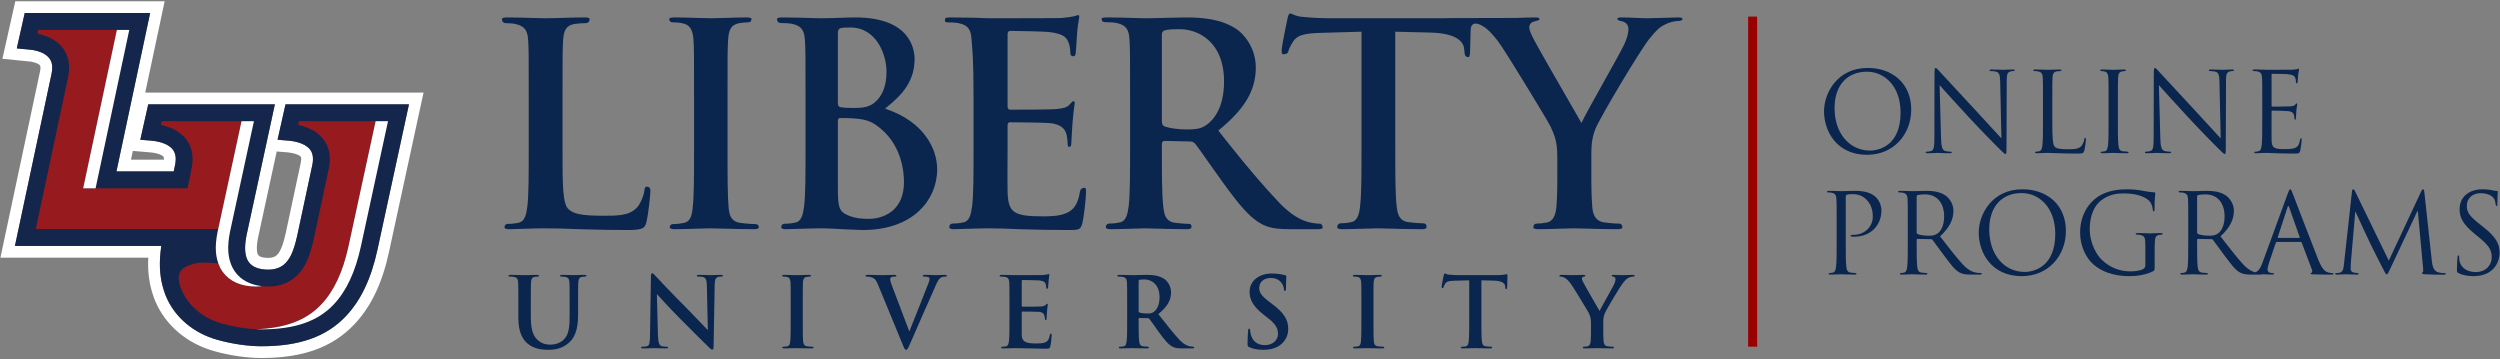
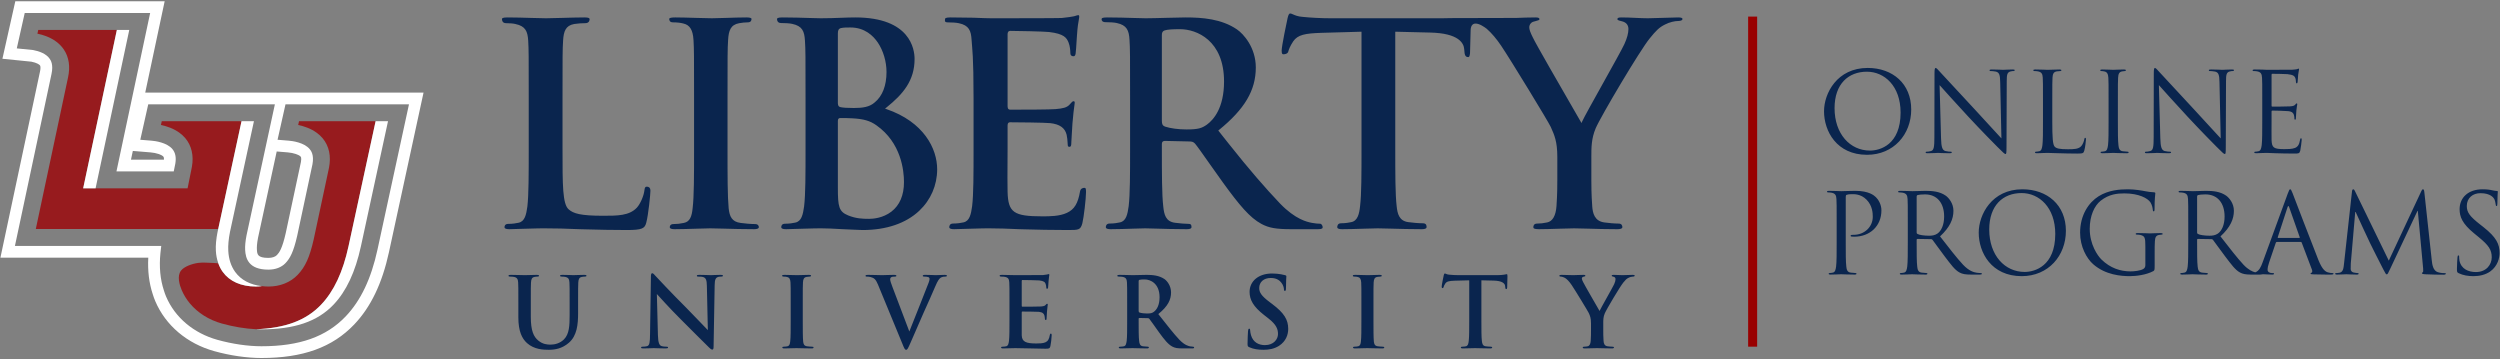
<svg xmlns="http://www.w3.org/2000/svg" width="1768" height="254" viewBox="0 0 1768 254">
  <rect x="0" y="0" width="1768" height="254" fill="#808080" stroke="none" />
  <g fill="none" fill-rule="evenodd">
    <rect width="6.377" height="233.435" x="1236.279" y="11.729" fill="#900" fill-rule="nonzero" />
    <path fill="#0A254E" fill-rule="nonzero" d="M1594.916,192.605 C1597.563,191.628 1598.893,188.95 1600.107,185.58 L1617.894,136.925 C1618.834,134.338 1619.148,133.871 1619.614,133.871 C1620.088,133.871 1620.401,134.261 1621.341,136.691 C1622.514,139.665 1634.817,172.023 1639.594,183.932 C1642.415,190.907 1644.685,192.16 1646.332,192.627 C1647.505,193.021 1648.682,193.101 1649.466,193.101 C1649.936,193.101 1650.249,193.178 1650.249,193.567 C1650.249,194.041 1649.546,194.194 1648.682,194.194 C1647.505,194.194 1641.787,194.194 1636.383,194.041 C1634.893,193.961 1634.029,193.961 1634.029,193.491 C1634.029,193.178 1634.266,193.021 1634.579,192.941 C1635.049,192.788 1635.519,192.081 1635.049,190.827 L1627.761,171.554 C1627.608,171.241 1627.448,171.084 1627.058,171.084 L1610.212,171.084 C1609.822,171.084 1609.585,171.317 1609.432,171.711 L1604.731,185.58 C1604.024,187.537 1603.631,189.417 1603.631,190.827 C1603.631,192.394 1605.278,193.101 1606.612,193.101 L1607.392,193.101 C1607.942,193.101 1608.179,193.254 1608.179,193.567 C1608.179,194.041 1607.705,194.194 1607.002,194.194 C1605.122,194.194 1601.751,193.961 1600.891,193.961 C1600.678,193.961 1600.252,193.975 1599.676,193.997 C1599.403,194.14 1598.897,194.194 1598.06,194.194 L1592.496,194.194 C1592.423,194.194 1592.35,194.194 1592.278,194.194 C1592.197,194.194 1592.116,194.194 1592.036,194.194 C1591.945,194.194 1591.859,194.193 1591.777,194.19 C1587.888,194.148 1586.037,193.742 1584.115,192.707 C1580.748,190.907 1578.004,187.066 1573.54,181.192 C1570.246,176.881 1566.565,171.63 1564.998,169.597 C1564.685,169.284 1564.451,169.123 1563.978,169.123 L1554.343,168.97 C1553.949,168.97 1553.796,169.203 1553.796,169.597 L1553.796,171.477 C1553.796,178.998 1553.796,185.186 1554.186,188.476 C1554.423,190.746 1554.889,192.473 1557.243,192.787 C1558.336,192.94 1560.063,193.1 1560.767,193.1 C1561.237,193.1 1561.394,193.333 1561.394,193.566 C1561.394,193.96 1561.004,194.193 1560.14,194.193 C1555.829,194.193 1550.895,193.96 1550.502,193.96 C1550.425,193.96 1545.488,194.193 1543.141,194.193 C1542.277,194.193 1541.887,194.04 1541.887,193.566 C1541.887,193.333 1542.04,193.1 1542.514,193.1 C1543.217,193.1 1544.157,192.94 1544.861,192.787 C1546.428,192.474 1546.822,190.746 1547.135,188.476 C1547.529,185.185 1547.529,178.998 1547.529,171.477 L1547.529,157.689 L1547.528,157.689 C1547.528,145.467 1547.528,143.273 1547.368,140.766 C1547.215,138.099 1546.588,136.845 1544.001,136.298 C1543.374,136.141 1542.041,136.065 1541.337,136.065 C1541.024,136.065 1540.71,135.905 1540.71,135.591 C1540.71,135.125 1541.1,134.964 1541.964,134.964 C1545.488,134.964 1550.425,135.201 1550.815,135.201 C1551.679,135.201 1557.633,134.964 1560.064,134.964 C1564.998,134.964 1570.245,135.438 1574.4,138.411 C1576.36,139.825 1579.808,143.662 1579.808,149.066 C1579.808,154.867 1577.377,160.661 1570.326,167.166 C1576.75,175.391 1582.078,182.365 1586.622,187.223 C1590.049,190.839 1592.912,192.093 1594.916,192.605 Z M1320.827,48.048 C1338.453,48.048 1351.615,59.17 1351.615,77.426 C1351.615,94.976 1339.236,109.471 1320.353,109.471 C1298.89,109.471 1289.955,92.781 1289.955,78.679 C1289.954,65.987 1299.203,48.048 1320.827,48.048 Z M1322.47,106.491 C1329.521,106.491 1344.094,102.417 1344.094,79.62 C1344.094,60.817 1332.655,50.708 1320.277,50.708 C1307.191,50.708 1297.4,59.33 1297.4,76.486 C1297.399,94.742 1308.368,106.491 1322.47,106.491 Z M1372.703,97.716 C1372.86,104.144 1373.643,106.177 1375.757,106.804 C1377.247,107.198 1378.971,107.278 1379.678,107.278 C1380.068,107.278 1380.305,107.431 1380.305,107.744 C1380.305,108.218 1379.831,108.371 1378.891,108.371 C1374.427,108.371 1371.293,108.138 1370.59,108.138 C1369.883,108.138 1366.593,108.371 1363.069,108.371 C1362.282,108.371 1361.815,108.294 1361.815,107.744 C1361.815,107.431 1362.048,107.278 1362.442,107.278 C1363.069,107.278 1364.475,107.198 1365.652,106.804 C1367.609,106.257 1368.002,103.984 1368.002,96.856 L1368.082,51.962 C1368.082,48.908 1368.315,48.048 1368.942,48.048 C1369.569,48.048 1370.902,49.768 1371.682,50.555 C1372.859,51.885 1384.531,64.497 1396.6,77.426 C1404.354,85.731 1412.896,95.289 1415.403,97.876 L1414.539,58.076 C1414.462,52.982 1413.912,51.258 1411.482,50.631 C1410.075,50.318 1408.272,50.241 1407.645,50.241 C1407.095,50.241 1407.018,50.004 1407.018,49.691 C1407.018,49.221 1407.645,49.141 1408.585,49.141 C1412.109,49.141 1415.869,49.378 1416.733,49.378 C1417.597,49.378 1420.18,49.141 1423.391,49.141 C1424.255,49.141 1424.805,49.221 1424.805,49.691 C1424.805,50.004 1424.492,50.241 1423.941,50.241 C1423.551,50.241 1423.001,50.241 1422.061,50.474 C1419.477,51.021 1419.164,52.748 1419.164,57.449 L1419.004,103.356 C1419.004,108.53 1418.851,108.92 1418.301,108.92 C1417.674,108.92 1416.734,108.056 1412.584,103.906 C1411.72,103.123 1400.438,91.607 1392.134,82.672 C1383.046,72.881 1374.191,63.009 1371.684,60.188 L1372.703,97.716 Z M1451.377,85.807 C1451.377,97.326 1451.69,102.34 1453.097,103.75 C1454.351,105.004 1456.391,105.55 1462.498,105.55 C1466.652,105.55 1470.099,105.473 1471.98,103.203 C1473,101.949 1473.78,99.989 1474.017,98.502 C1474.094,97.875 1474.254,97.482 1474.72,97.482 C1475.114,97.482 1475.194,97.795 1475.194,98.655 C1475.194,99.519 1474.644,104.219 1474.017,106.49 C1473.467,108.294 1473.234,108.607 1469.079,108.607 C1463.438,108.607 1459.364,108.45 1456.077,108.37 C1452.783,108.217 1450.356,108.137 1448.082,108.137 C1447.769,108.137 1446.438,108.217 1444.872,108.217 C1443.305,108.294 1441.581,108.37 1440.408,108.37 C1439.544,108.37 1439.154,108.217 1439.154,107.743 C1439.154,107.51 1439.307,107.277 1439.781,107.277 C1440.484,107.277 1441.424,107.117 1442.128,106.964 C1443.695,106.651 1444.088,104.923 1444.402,102.653 C1444.796,99.362 1444.796,93.175 1444.796,85.654 L1444.796,71.865 C1444.796,59.643 1444.796,57.449 1444.636,54.942 C1444.483,52.275 1443.856,51.021 1441.269,50.474 C1440.642,50.317 1439.309,50.241 1438.605,50.241 C1438.292,50.241 1437.978,50.081 1437.978,49.767 C1437.978,49.301 1438.368,49.14 1439.232,49.14 C1442.756,49.14 1447.693,49.377 1448.083,49.377 C1448.477,49.377 1454.198,49.14 1456.544,49.14 C1457.408,49.14 1457.798,49.3 1457.798,49.767 C1457.798,50.08 1457.485,50.241 1457.171,50.241 C1456.624,50.241 1455.528,50.318 1454.587,50.474 C1452.317,50.868 1451.69,52.198 1451.53,54.942 C1451.377,57.449 1451.377,59.643 1451.377,71.865 L1451.377,85.807 Z M1497.765,85.654 C1497.765,93.175 1497.765,99.363 1498.159,102.653 C1498.392,104.923 1498.862,106.65 1501.213,106.964 C1502.31,107.117 1504.033,107.277 1504.74,107.277 C1505.206,107.277 1505.367,107.51 1505.367,107.743 C1505.367,108.137 1504.973,108.37 1504.113,108.37 C1499.802,108.37 1494.864,108.137 1494.475,108.137 C1494.086,108.137 1489.147,108.37 1486.797,108.37 C1485.937,108.37 1485.543,108.217 1485.543,107.743 C1485.543,107.51 1485.7,107.277 1486.17,107.277 C1486.877,107.277 1487.817,107.117 1488.52,106.964 C1490.087,106.651 1490.477,104.923 1490.79,102.653 C1491.184,99.362 1491.184,93.175 1491.184,85.654 L1491.184,71.865 C1491.184,59.643 1491.184,57.449 1491.027,54.942 C1490.87,52.275 1490.087,50.945 1488.363,50.555 C1487.503,50.318 1486.483,50.242 1485.936,50.242 C1485.623,50.242 1485.309,50.082 1485.309,49.768 C1485.309,49.302 1485.699,49.141 1486.563,49.141 C1489.147,49.141 1494.084,49.378 1494.474,49.378 C1494.864,49.378 1499.802,49.141 1502.152,49.141 C1503.012,49.141 1503.406,49.301 1503.406,49.768 C1503.406,50.081 1503.093,50.242 1502.779,50.242 C1502.232,50.242 1501.759,50.319 1500.819,50.475 C1498.705,50.869 1498.079,52.199 1497.922,54.943 C1497.765,57.45 1497.765,59.644 1497.765,71.866 L1497.765,85.654 Z M1527.777,97.716 C1527.934,104.144 1528.717,106.177 1530.831,106.804 C1532.321,107.198 1534.045,107.278 1534.752,107.278 C1535.142,107.278 1535.379,107.431 1535.379,107.744 C1535.379,108.218 1534.905,108.371 1533.965,108.371 C1529.501,108.371 1526.367,108.138 1525.664,108.138 C1524.957,108.138 1521.667,108.371 1518.143,108.371 C1517.356,108.371 1516.889,108.294 1516.889,107.744 C1516.889,107.431 1517.122,107.278 1517.516,107.278 C1518.143,107.278 1519.549,107.198 1520.726,106.804 C1522.683,106.257 1523.076,103.984 1523.076,96.856 L1523.156,51.962 C1523.156,48.908 1523.389,48.048 1524.016,48.048 C1524.643,48.048 1525.977,49.768 1526.756,50.555 C1527.933,51.885 1539.605,64.497 1551.674,77.426 C1559.429,85.731 1567.97,95.289 1570.477,97.876 L1569.613,58.076 C1569.536,52.982 1568.986,51.258 1566.556,50.631 C1565.149,50.318 1563.346,50.241 1562.719,50.241 C1562.169,50.241 1562.092,50.004 1562.092,49.691 C1562.092,49.221 1562.719,49.141 1563.659,49.141 C1567.183,49.141 1570.943,49.378 1571.807,49.378 C1572.671,49.378 1575.254,49.141 1578.465,49.141 C1579.329,49.141 1579.879,49.221 1579.879,49.691 C1579.879,50.004 1579.566,50.241 1579.015,50.241 C1578.625,50.241 1578.075,50.241 1577.135,50.474 C1574.552,51.021 1574.238,52.748 1574.238,57.449 L1574.078,103.356 C1574.078,108.53 1573.925,108.92 1573.375,108.92 C1572.748,108.92 1571.808,108.056 1567.658,103.906 C1566.794,103.123 1555.512,91.607 1547.208,82.672 C1538.12,72.881 1529.265,63.009 1526.758,60.188 L1527.777,97.716 Z M1599.87,71.865 C1599.87,59.643 1599.87,57.449 1599.71,54.942 C1599.557,52.275 1598.93,51.021 1596.343,50.474 C1595.716,50.317 1594.383,50.241 1593.679,50.241 C1593.366,50.241 1593.052,50.081 1593.052,49.767 C1593.052,49.301 1593.442,49.14 1594.306,49.14 C1596.11,49.14 1598.223,49.14 1599.947,49.22 L1603.157,49.377 C1603.707,49.377 1619.3,49.377 1621.1,49.3 C1622.587,49.22 1623.84,49.063 1624.467,48.906 C1624.861,48.826 1625.174,48.512 1625.567,48.512 C1625.8,48.512 1625.88,48.825 1625.88,49.219 C1625.88,49.766 1625.486,50.706 1625.253,52.899 C1625.173,53.686 1625.016,57.133 1624.859,58.073 C1624.779,58.463 1624.626,58.933 1624.312,58.933 C1623.838,58.933 1623.685,58.539 1623.685,57.913 C1623.685,57.366 1623.605,56.033 1623.211,55.093 C1622.664,53.839 1621.881,52.899 1617.65,52.433 C1616.316,52.273 1607.778,52.196 1606.915,52.196 C1606.602,52.196 1606.449,52.433 1606.449,52.979 L1606.449,74.603 C1606.449,75.15 1606.526,75.386 1606.915,75.386 C1607.935,75.386 1617.57,75.386 1619.374,75.229 C1621.254,75.072 1622.351,74.916 1623.058,74.132 C1623.605,73.505 1623.918,73.115 1624.231,73.115 C1624.464,73.115 1624.625,73.268 1624.625,73.742 C1624.625,74.208 1624.231,75.542 1623.998,78.129 C1623.838,79.696 1623.685,82.593 1623.685,83.143 C1623.685,83.77 1623.685,84.63 1623.135,84.63 C1622.745,84.63 1622.585,84.317 1622.585,83.923 C1622.585,83.143 1622.585,82.356 1622.272,81.339 C1621.959,80.242 1621.255,78.908 1618.198,78.595 C1616.084,78.362 1608.33,78.205 1606.996,78.205 C1606.602,78.205 1606.449,78.442 1606.449,78.755 L1606.449,85.649 C1606.449,88.309 1606.369,97.397 1606.449,99.044 C1606.682,104.452 1607.856,105.468 1615.537,105.468 C1617.57,105.468 1621.018,105.468 1623.058,104.604 C1625.091,103.744 1626.032,102.177 1626.582,98.963 C1626.739,98.103 1626.895,97.79 1627.285,97.79 C1627.759,97.79 1627.759,98.417 1627.759,98.963 C1627.759,99.59 1627.132,104.917 1626.739,106.564 C1626.192,108.601 1625.566,108.601 1622.508,108.601 C1616.63,108.601 1612.323,108.444 1609.269,108.364 C1606.212,108.211 1604.331,108.131 1603.154,108.131 C1603.001,108.131 1601.667,108.131 1600.02,108.211 C1598.453,108.211 1596.653,108.364 1595.48,108.364 C1594.616,108.364 1594.226,108.211 1594.226,107.737 C1594.226,107.504 1594.379,107.271 1594.853,107.271 C1595.556,107.271 1596.497,107.111 1597.2,106.958 C1598.767,106.645 1599.16,104.917 1599.474,102.647 C1599.867,99.356 1599.867,93.169 1599.867,85.648 L1599.867,71.865 L1599.87,71.865 Z M1298.89,157.689 C1298.89,145.467 1298.89,143.273 1298.73,140.766 C1298.577,138.099 1297.95,136.845 1295.363,136.298 C1294.736,136.141 1293.402,136.065 1292.699,136.065 C1292.386,136.065 1292.072,135.905 1292.072,135.591 C1292.072,135.125 1292.462,134.964 1293.326,134.964 C1296.85,134.964 1301.551,135.201 1302.177,135.201 C1303.904,135.201 1308.445,134.964 1312.052,134.964 C1321.843,134.964 1325.367,138.258 1326.621,139.432 C1328.348,141.079 1330.542,144.603 1330.542,148.753 C1330.542,159.882 1322.394,167.403 1311.265,167.403 C1310.875,167.403 1310.011,167.403 1309.621,167.323 C1309.231,167.323 1308.757,167.166 1308.757,166.776 C1308.757,166.149 1309.231,166.069 1310.874,166.069 C1318.472,166.069 1324.426,160.508 1324.426,153.3 C1324.426,150.713 1324.193,145.465 1320.039,141.231 C1315.888,137.004 1311.111,137.317 1309.307,137.317 C1307.977,137.317 1306.643,137.47 1305.936,137.783 C1305.47,137.943 1305.309,138.49 1305.309,139.273 L1305.309,171.475 C1305.309,178.996 1305.309,185.184 1305.703,188.474 C1305.936,190.744 1306.41,192.471 1308.757,192.785 C1309.857,192.938 1311.577,193.098 1312.284,193.098 C1312.754,193.098 1312.911,193.331 1312.911,193.564 C1312.911,193.958 1312.517,194.191 1311.657,194.191 C1307.35,194.191 1302.412,193.958 1302.022,193.958 C1301.785,193.958 1296.847,194.191 1294.501,194.191 C1293.637,194.191 1293.247,194.038 1293.247,193.564 C1293.247,193.331 1293.4,193.098 1293.874,193.098 C1294.577,193.098 1295.517,192.938 1296.221,192.785 C1297.788,192.472 1298.181,190.744 1298.495,188.474 C1298.889,185.183 1298.889,178.996 1298.889,171.475 L1298.889,157.689 L1298.89,157.689 Z M1349.195,157.689 C1349.195,145.467 1349.195,143.273 1349.038,140.766 C1348.881,138.099 1348.255,136.845 1345.671,136.298 C1345.044,136.141 1343.711,136.065 1343.004,136.065 C1342.691,136.065 1342.377,135.905 1342.377,135.591 C1342.377,135.125 1342.771,134.964 1343.631,134.964 C1347.158,134.964 1352.092,135.201 1352.486,135.201 C1353.346,135.201 1359.3,134.964 1361.731,134.964 C1366.669,134.964 1371.916,135.438 1376.07,138.411 C1378.027,139.825 1381.474,143.662 1381.474,149.066 C1381.474,154.867 1379.043,160.661 1371.996,167.166 C1378.417,175.391 1383.744,182.365 1388.292,187.223 C1392.519,191.687 1395.89,192.551 1397.847,192.864 C1399.337,193.101 1400.434,193.101 1400.904,193.101 C1401.294,193.101 1401.607,193.334 1401.607,193.567 C1401.607,194.041 1401.141,194.194 1399.727,194.194 L1394.166,194.194 C1389.779,194.194 1387.818,193.804 1385.785,192.707 C1382.414,190.907 1379.67,187.066 1375.206,181.192 C1371.915,176.881 1368.235,171.63 1366.668,169.597 C1366.355,169.284 1366.118,169.123 1365.648,169.123 L1356.013,168.97 C1355.619,168.97 1355.463,169.203 1355.463,169.597 L1355.463,171.477 C1355.463,178.998 1355.463,185.186 1355.853,188.476 C1356.09,190.746 1356.56,192.473 1358.91,192.787 C1360.007,192.94 1361.731,193.1 1362.434,193.1 C1362.908,193.1 1363.061,193.333 1363.061,193.566 C1363.061,193.96 1362.671,194.193 1361.807,194.193 C1357.5,194.193 1352.566,193.96 1352.172,193.96 C1352.092,193.96 1347.158,194.193 1344.807,194.193 C1343.943,194.193 1343.553,194.04 1343.553,193.566 C1343.553,193.333 1343.71,193.1 1344.18,193.1 C1344.883,193.1 1345.824,192.94 1346.53,192.787 C1348.097,192.474 1348.49,190.746 1348.804,188.476 C1349.194,185.185 1349.194,178.998 1349.194,171.477 L1349.194,157.689 L1349.195,157.689 Z M1355.463,164.503 C1355.463,164.897 1355.62,165.21 1356.013,165.443 C1357.186,166.15 1360.79,166.697 1364.238,166.697 C1366.118,166.697 1368.312,166.464 1370.116,165.21 C1372.856,163.33 1374.893,159.095 1374.893,153.141 C1374.893,143.35 1369.722,137.472 1361.341,137.472 C1358.987,137.472 1356.873,137.709 1356.09,137.946 C1355.7,138.099 1355.463,138.412 1355.463,138.886 L1355.463,164.503 Z M1430.216,133.872 C1447.842,133.872 1461.004,144.994 1461.004,163.25 C1461.004,180.8 1448.629,195.295 1429.746,195.295 C1408.279,195.295 1399.348,178.605 1399.348,164.503 C1399.348,151.811 1408.593,133.872 1430.216,133.872 Z M1431.86,192.314 C1438.915,192.314 1453.484,188.24 1453.484,165.443 C1453.484,146.64 1442.049,136.531 1429.667,136.531 C1416.585,136.531 1406.79,145.153 1406.79,162.309 C1406.789,180.566 1417.757,192.314 1431.86,192.314 Z M1517.195,174.218 C1517.195,167.87 1516.801,167.01 1513.668,166.15 C1513.041,165.99 1511.708,165.913 1511.004,165.913 C1510.691,165.913 1510.377,165.756 1510.377,165.443 C1510.377,164.973 1510.767,164.816 1511.631,164.816 C1515.155,164.816 1520.092,165.049 1520.482,165.049 C1520.876,165.049 1525.81,164.816 1528.164,164.816 C1529.024,164.816 1529.418,164.973 1529.418,165.443 C1529.418,165.756 1529.105,165.913 1528.791,165.913 C1528.241,165.913 1527.771,165.99 1526.831,166.15 C1524.717,166.54 1524.091,167.87 1523.93,170.614 C1523.777,173.121 1523.777,175.471 1523.777,178.762 L1523.777,187.537 C1523.777,191.061 1523.697,191.221 1522.757,191.768 C1517.743,194.432 1510.692,195.295 1506.148,195.295 C1500.194,195.295 1489.069,194.508 1480.37,186.91 C1475.593,182.759 1471.049,174.375 1471.049,164.583 C1471.049,152.048 1477.16,143.193 1484.131,138.805 C1491.186,134.418 1498.94,133.871 1504.975,133.871 C1509.909,133.871 1515.47,134.888 1516.96,135.201 C1518.603,135.591 1521.347,135.904 1523.304,135.984 C1524.091,136.064 1524.244,136.378 1524.244,136.691 C1524.244,137.784 1523.697,139.978 1523.697,147.813 C1523.697,149.067 1523.54,149.46 1522.99,149.46 C1522.6,149.46 1522.524,148.99 1522.443,148.287 C1522.363,147.187 1521.973,144.993 1520.796,143.113 C1518.839,140.139 1512.495,136.769 1502.386,136.769 C1497.452,136.769 1491.574,137.239 1485.62,141.94 C1481.076,145.544 1477.862,152.675 1477.862,161.84 C1477.862,172.885 1483.426,180.88 1486.17,183.54 C1492.358,189.574 1499.485,191.925 1506.693,191.925 C1509.513,191.925 1513.588,191.455 1515.628,190.282 C1516.645,189.732 1517.195,188.868 1517.195,187.538 L1517.195,174.218 Z M1553.796,164.503 C1553.796,164.897 1553.949,165.21 1554.343,165.443 C1555.516,166.15 1559.124,166.697 1562.571,166.697 C1564.451,166.697 1566.645,166.464 1568.445,165.21 C1571.185,163.33 1573.226,159.095 1573.226,153.141 C1573.226,143.35 1568.052,137.472 1559.67,137.472 C1557.32,137.472 1555.202,137.709 1554.423,137.946 C1554.029,138.099 1553.796,138.412 1553.796,138.886 L1553.796,164.503 Z M1626.042,168.264 C1626.432,168.264 1626.432,168.031 1626.355,167.717 L1618.91,146.56 C1618.52,145.387 1618.127,145.387 1617.733,146.56 L1610.838,167.717 C1610.685,168.107 1610.838,168.264 1611.075,168.264 L1626.042,168.264 Z M1719.751,184.166 C1720.064,186.986 1720.611,191.374 1723.982,192.474 C1726.252,193.177 1728.293,193.177 1729.073,193.177 C1729.467,193.177 1729.7,193.254 1729.7,193.567 C1729.7,194.041 1728.997,194.274 1728.057,194.274 C1726.333,194.274 1717.872,194.194 1714.971,193.961 C1713.171,193.804 1712.777,193.567 1712.777,193.178 C1712.777,192.865 1712.937,192.708 1713.327,192.628 C1713.717,192.551 1713.797,191.221 1713.64,189.808 L1709.879,149.148 L1709.642,149.148 L1690.449,189.888 C1688.805,193.335 1688.569,194.042 1687.865,194.042 C1687.315,194.042 1686.925,193.255 1685.434,190.434 C1683.397,186.597 1676.659,173.045 1676.269,172.258 C1675.562,170.851 1666.787,152.048 1665.927,149.931 L1665.614,149.931 L1662.48,186.284 C1662.4,187.538 1662.4,188.948 1662.4,190.281 C1662.4,191.454 1663.26,192.475 1664.437,192.708 C1665.767,193.021 1666.944,193.102 1667.414,193.102 C1667.727,193.102 1668.041,193.255 1668.041,193.492 C1668.041,194.042 1667.571,194.195 1666.631,194.195 C1663.734,194.195 1659.973,193.962 1659.347,193.962 C1658.64,193.962 1654.879,194.195 1652.766,194.195 C1651.979,194.195 1651.432,194.042 1651.432,193.492 C1651.432,193.255 1651.826,193.102 1652.215,193.102 C1652.842,193.102 1653.392,193.102 1654.565,192.865 C1657.152,192.395 1657.386,189.341 1657.699,186.36 L1663.34,135.278 C1663.42,134.418 1663.734,133.871 1664.2,133.871 C1664.674,133.871 1664.987,134.184 1665.377,135.044 L1689.351,184.326 L1712.385,135.125 C1712.698,134.418 1713.012,133.871 1713.562,133.871 C1714.109,133.871 1714.342,134.498 1714.502,135.985 L1719.751,184.166 Z M1738.726,193.178 C1737.629,192.628 1737.549,192.314 1737.549,190.201 C1737.549,186.284 1737.862,183.15 1737.943,181.896 C1738.023,181.032 1738.176,180.642 1738.57,180.642 C1739.04,180.642 1739.117,180.879 1739.117,181.506 C1739.117,182.209 1739.117,183.306 1739.354,184.403 C1740.531,190.201 1745.698,192.394 1750.949,192.394 C1758.47,192.394 1762.154,186.986 1762.154,181.972 C1762.154,176.568 1759.88,173.434 1753.142,167.87 L1749.618,164.973 C1741.31,158.155 1739.429,153.301 1739.429,147.974 C1739.429,139.589 1745.697,133.872 1755.648,133.872 C1758.705,133.872 1760.976,134.185 1762.932,134.652 C1764.422,134.965 1765.049,135.046 1765.676,135.046 C1766.303,135.046 1766.459,135.203 1766.459,135.593 C1766.459,135.987 1766.146,138.574 1766.146,143.901 C1766.146,145.155 1765.989,145.701 1765.599,145.701 C1765.125,145.701 1765.049,145.307 1764.972,144.681 C1764.892,143.741 1764.422,141.627 1763.952,140.767 C1763.482,139.903 1761.365,136.613 1754.157,136.613 C1748.753,136.613 1744.522,139.98 1744.522,145.701 C1744.522,150.169 1746.559,152.989 1754.08,158.863 L1756.274,160.587 C1765.519,167.871 1767.712,172.732 1767.712,179 C1767.712,182.21 1766.458,188.165 1761.051,192.002 C1757.684,194.356 1753.453,195.296 1749.223,195.296 C1745.543,195.295 1741.936,194.745 1738.726,193.178 Z M457.408,132.02 C458.114,132.02 459.983,132.148 459.982,134.887 C459.982,137.103 458.561,152.029 456.98,157.692 C455.937,161.52 454.123,162.675 443.443,162.675 C432.346,162.675 423.716,162.446 416.105,162.243 L416.033,162.243 C413.842,162.185 411.751,162.13 409.741,162.083 C399.928,161.657 392.868,161.483 385.371,161.483 C383.229,161.483 378.772,161.483 374.002,161.692 C371.64,161.692 369.122,161.796 366.69,161.895 L366.633,161.897 C364.451,161.987 362.192,162.083 360.236,162.083 C356.793,162.083 356.793,160.99 356.793,160.631 C356.793,160.312 356.793,158.331 359.425,158.331 C362.652,158.331 365.14,157.869 366.726,157.524 C371.135,156.642 372.158,151.821 372.957,146.083 C373.919,137.689 373.919,123.096 373.919,104.768 L373.919,69.66 C373.919,39.219 373.919,35.268 373.552,28.858 C373.155,22.181 371.655,18.512 364.557,16.991 C362.989,16.6 360.603,16.386 357.839,16.386 C355.21,16.386 354.989,14.202 354.989,13.594 C354.989,12.952 355.287,12.325 358.841,12.325 C364.168,12.325 370.463,12.515 376.017,12.682 C380.029,12.803 383.82,12.917 386.18,12.917 C388.259,12.917 392.107,12.806 396.565,12.68 L396.769,12.674 C402.468,12.509 408.926,12.324 413.311,12.324 C416.692,12.324 416.975,12.98 416.975,13.593 C416.975,14.229 416.738,16.385 413.916,16.385 C411.802,16.385 408.545,16.569 406.032,16.982 C399.985,18.094 398.586,22.178 398.215,28.855 C397.81,35.265 397.81,39.216 397.81,69.659 L397.81,104.767 C397.81,131.1 397.81,144.318 402.178,148.068 C405.509,150.996 410.397,152.584 426.665,152.584 C436.545,152.584 445.08,152.584 450.417,146.819 C452.831,144.218 455.317,138.482 455.74,134.548 C455.972,132.411 456.485,132.02 457.408,132.02 Z M533.981,158.456 C536.018,158.456 536.655,159.666 536.652,160.628 C536.652,161.939 534.369,162.08 533.388,162.08 C525.374,162.08 517.67,161.858 511.468,161.682 C507.505,161.569 504.376,161.48 502.27,161.48 C500.267,161.48 496.681,161.596 492.886,161.72 L492.757,161.724 C487.543,161.891 481.634,162.081 477.131,162.081 C473.668,162.081 473.668,160.988 473.668,160.629 C473.668,160.337 473.668,158.456 476.337,158.456 C478.771,158.456 481.153,158.192 483.616,157.649 C487.986,156.777 489.235,153.01 489.832,147.219 C490.84,138.81 490.84,124.405 490.84,104.766 L490.84,69.658 C490.84,39.215 490.84,34.689 490.441,28.281 C490.017,21.15 487.866,17.663 483.256,16.622 C481.286,16.083 478.827,15.81 475.949,15.81 C473.484,15.81 473.28,14.153 473.28,13.379 C473.28,12.668 474.672,12.323 477.531,12.323 C481.576,12.323 486.942,12.49 492.144,12.65 L492.233,12.653 C496.63,12.787 500.785,12.916 503.468,12.916 C505.747,12.916 509.583,12.787 513.293,12.665 C518.136,12.505 523.625,12.323 527.812,12.323 C530.237,12.323 531.466,12.678 531.466,13.379 C531.466,14.153 531.264,15.81 528.808,15.81 C526.72,15.81 525.063,16.019 522.731,16.407 C516.701,17.515 515.298,21.6 514.913,28.28 C514.505,34.691 514.505,39.216 514.505,69.659 L514.505,104.767 C514.505,124.401 514.505,138.804 515.318,147.416 C515.948,153.127 517.579,156.833 523.75,157.657 C526.583,158.054 531.006,158.456 533.981,158.456 Z M626.825,77.135 C653.325,86.211 662.766,105.089 662.764,119.732 C662.764,130.966 658.254,141.392 650.067,149.086 C640.606,157.977 626.764,162.677 610.036,162.677 C608.722,162.677 606.25,162.554 603.633,162.423 L603.435,162.413 C601.181,162.302 598.624,162.175 596.09,162.086 C589.776,161.673 583.895,161.484 581.101,161.484 C578.956,161.484 574.49,161.484 569.731,161.693 C567.363,161.693 564.845,161.797 562.411,161.896 L562.353,161.898 C560.17,161.988 557.913,162.084 555.953,162.084 C552.512,162.084 552.512,160.991 552.512,160.632 C552.512,160.313 552.512,158.221 555.156,158.221 C558.383,158.221 560.869,157.76 562.455,157.414 C566.841,156.537 567.861,151.717 568.662,145.977 C569.678,137.582 569.678,123.097 569.678,104.769 L569.678,69.661 C569.678,39.218 569.678,35.167 569.257,28.762 C568.887,22.088 567.397,18.42 560.284,16.891 C558.587,16.475 555.087,16.288 552.37,16.288 C549.732,16.288 549.51,14.203 549.51,13.595 C549.51,12.953 549.808,12.326 553.379,12.326 C559.9,12.326 567.326,12.556 572.781,12.726 L572.838,12.728 C576.269,12.835 578.978,12.918 580.495,12.918 C585.888,12.918 590.68,12.738 594.934,12.579 C598.458,12.448 601.784,12.325 604.85,12.325 C643.766,12.325 646.79,34.814 646.79,41.708 C646.79,56.96 638.743,66.53 626.664,76.21 L625.903,76.82 L626.825,77.135 Z M630.384,149.674 C636.295,145.119 639.292,138.069 639.292,128.717 C639.292,120.755 637.384,100.902 619.724,88.568 C615.371,85.448 610.651,84.081 602.892,83.687 C599.289,83.477 597.29,83.477 594.263,83.477 C593.478,83.477 592.541,83.812 592.541,85.407 L592.541,132.696 C592.541,146.214 593.217,149.649 599.857,152.356 C605.337,154.58 609.967,154.765 614.618,154.765 C617.372,154.765 624.425,154.269 630.384,149.674 Z M592.541,23.766 L592.542,23.766 L592.542,73.053 C592.542,75.067 593.507,75.557 594.352,75.763 C596.211,76.175 599.314,76.374 603.842,76.374 C610.019,76.374 614.884,75.708 618.555,72.461 C624.041,68.014 626.941,60.558 626.941,50.9 C626.941,43.571 624.647,35.802 620.804,30.114 C617.512,25.24 611.48,19.432 601.444,19.432 C598.654,19.432 596.811,19.432 594.726,19.854 C592.89,20.368 592.541,21.626 592.541,23.766 Z M766.965,132.839 C767.889,132.839 768.031,133.526 768.034,135.896 C768.034,140.397 766.434,153.965 765.442,157.89 C764.147,162.674 762.779,162.674 755.196,162.674 C743.046,162.674 733.532,162.42 725.885,162.215 C724.061,162.166 722.337,162.119 720.709,162.081 C712.788,161.721 706.225,161.481 699.937,161.481 C697.791,161.481 693.325,161.481 688.558,161.69 C686.15,161.69 683.621,161.795 681.172,161.896 C678.876,161.992 676.709,162.081 674.788,162.081 C671.331,162.081 671.331,160.988 671.331,160.629 C671.331,160.337 671.331,158.087 673.991,158.087 C677.198,158.087 679.696,157.628 681.292,157.281 C685.688,156.397 686.697,151.58 687.484,145.843 C688.498,137.45 688.498,123.094 688.498,104.767 L688.498,69.659 C688.498,39.216 687.529,34.701 687.108,28.296 C686.738,21.621 685.25,17.952 678.147,16.425 C676.451,16.008 672.942,15.822 670.218,15.822 C667.58,15.822 668.331,14.201 668.331,13.593 C668.331,12.952 668.629,12.324 672.202,12.324 C674.964,12.324 677.818,12.377 680.581,12.429 C683.309,12.48 685.882,12.527 688.323,12.527 L688.333,12.527 L689.516,12.573 C694.245,12.757 698.325,12.917 700.923,12.917 C714.787,12.917 747.407,12.899 750.848,12.727 C755.143,12.268 758.056,11.863 759.508,11.519 C759.913,11.433 760.363,11.283 760.759,11.151 C761.391,10.938 762.049,10.718 762.589,10.718 C762.877,10.718 763.239,10.718 763.239,11.991 C763.239,12.397 763.128,12.972 762.977,13.767 C762.632,15.609 762.051,18.69 761.643,24.893 C761.569,25.643 761.469,27.276 761.355,29.167 C761.154,32.452 760.905,36.539 760.663,38.027 C760.387,39.306 759.985,39.784 759.184,39.784 C758.5,39.784 756.948,39.614 756.948,37.517 C756.948,35.895 756.687,32.52 755.711,30.156 C754.338,26.665 752.45,23.895 741.899,22.639 C738.426,22.228 718.355,21.841 714.489,21.841 C712.564,21.841 712.564,23.735 712.564,24.357 L712.564,74.828 C712.564,75.85 712.564,77.564 714.489,77.564 C724.711,77.564 742.462,77.513 746.454,77.163 C751.437,76.753 754.495,76.125 756.393,73.99 L756.758,73.574 C757.853,72.334 758.514,71.585 759.184,71.585 C759.604,71.585 760.05,71.665 760.05,72.636 C760.05,73.001 759.961,73.619 759.81,74.655 C759.519,76.67 758.979,80.419 758.447,87.188 C758.359,88.93 758.195,91.418 758.037,93.826 L758.024,94.055 C757.828,97.009 757.648,99.798 757.648,100.577 C757.648,102.687 757.447,103.83 756.391,103.83 C755.465,103.83 755.119,103.483 755.119,102.535 C755.069,102.001 755.032,101.425 754.995,100.817 C754.889,99.125 754.767,97.208 754.312,95.259 C753.101,90.41 749.406,87.809 742.677,87.077 C738.757,86.67 718.759,86.476 714.282,86.476 C712.561,86.476 712.561,88.245 712.561,89.003 L712.561,104.769 C712.561,106.717 712.545,109.62 712.526,112.905 L712.526,113.023 C712.477,121.299 712.419,131.597 712.561,135.721 C712.972,150.251 716.862,152.995 737.048,152.995 C742.164,152.995 749.225,152.995 754.505,150.538 C759.753,148.124 762.358,143.878 763.792,135.392 C764.218,133.059 766.093,132.839 766.965,132.839 Z M933.524,158.218 C934.769,158.218 935.399,159.921 935.4,160.628 C935.4,161.365 935.148,162.084 932.138,162.084 L913.185,162.084 C902.462,162.084 897.333,161.177 892.086,158.349 C883.839,153.938 876.473,145.067 864.933,129.187 C861.524,124.501 857.872,119.307 854.644,114.712 L854.597,114.644 C850.332,108.579 846.652,103.343 845.16,101.612 C844.047,100.307 842.756,100.039 841.159,100.039 L823.809,99.648 C822.412,99.648 821.671,100.378 821.671,101.762 L821.671,104.564 C821.671,123.001 821.671,137.696 822.671,146.081 C823.25,151.615 824.313,156.656 830.918,157.534 C833.871,157.92 838.32,158.334 840.754,158.334 C842.605,158.334 842.614,159.7 842.614,160.629 C842.614,160.989 842.614,162.085 839.151,162.085 C831.507,162.085 822.377,161.818 816.33,161.641 C813.279,161.552 810.869,161.48 809.825,161.48 C808.254,161.48 805.075,161.588 801.689,161.7 C796.576,161.868 790.216,162.081 785.499,162.081 C782.045,162.081 782.045,160.988 782.045,160.629 C782.045,160.311 782.045,158.09 784.703,158.09 C787.916,158.09 790.4,157.63 791.989,157.283 C796.398,156.398 797.406,151.582 798.191,145.844 C799.196,137.452 799.196,123.095 799.196,104.768 L799.196,69.66 C799.196,39.218 799.196,34.563 798.788,28.155 C798.405,21.478 796.91,17.809 789.809,16.285 C788.106,15.869 784.609,15.682 781.896,15.682 C779.262,15.682 779.04,14.202 779.04,13.594 C779.04,12.952 779.339,12.325 782.896,12.325 C789.437,12.325 796.522,12.544 802.214,12.721 C805.633,12.828 808.587,12.918 810.23,12.918 C813.682,12.918 819.342,12.762 824.817,12.613 L825.119,12.605 C830.4,12.462 835.386,12.325 838.359,12.325 C850.248,12.325 863.873,13.333 874.79,20.812 C879.395,23.941 888.105,33.589 888.105,47.71 C888.105,63.859 880.294,77.1 861.981,91.984 L861.569,92.319 L861.899,92.733 C863.772,95.09 865.597,97.395 867.38,99.648 L868.671,101.276 C883.359,119.823 894.963,133.128 905.215,143.908 C916.231,155.3 924.499,156.948 927.61,157.57 L927.855,157.618 C930.152,158.027 931.955,158.218 933.524,158.218 Z M853.637,88.04 C858.12,84.76 865.644,76.452 865.645,57.671 C865.645,28.439 846.112,20.641 834.572,20.641 C828.918,20.641 825.713,20.882 823.856,21.447 C821.936,22.016 821.671,23.371 821.671,24.75 L821.671,85.406 C821.671,87.848 822.177,88.805 823.84,89.508 C827.672,90.784 833.395,91.543 839.151,91.543 C847.392,91.543 849.997,90.669 853.637,88.04 Z M1186.802,12.325 C1188.834,12.325 1189.863,12.679 1189.86,13.38 C1189.86,14.71 1187.587,14.853 1186.607,14.853 C1184.451,14.853 1180.555,15.707 1177.595,17.287 C1173.297,19.348 1171.065,21.769 1166.635,27.209 C1159.938,35.327 1131.923,82.482 1128.435,90.803 C1125.401,98.071 1125.401,104.332 1125.401,110.959 L1125.401,127.321 C1125.401,130.492 1125.401,137.465 1126.022,145.844 C1126.347,150.694 1127.617,156.38 1134.634,157.317 C1137.48,157.715 1141.852,158.117 1144.698,158.117 C1146.963,158.117 1147.34,159.701 1147.34,160.63 C1147.34,161.835 1145.356,162.086 1143.69,162.086 C1136.057,162.086 1128.546,161.868 1122.512,161.69 L1122.287,161.683 C1118.524,161.575 1115.276,161.481 1113.178,161.481 C1110.885,161.481 1106.844,161.613 1102.938,161.74 L1102.858,161.742 C1097.886,161.902 1092.25,162.085 1088.234,162.085 C1084.674,162.085 1084.375,161.367 1084.375,160.629 C1084.375,159.667 1084.795,158.115 1087.047,158.115 C1089.341,158.115 1091.657,157.851 1094.128,157.308 C1097.971,156.539 1100.257,152.574 1100.743,145.844 C1101.333,137.464 1101.333,130.489 1101.333,127.321 L1101.333,110.959 C1101.333,100.108 1099.294,95.559 1096.71,89.802 C1095.191,86.302 1068.239,42.185 1061.543,32.233 C1058.292,27.423 1054.801,23.33 1051.449,20.391 C1049.651,19 1046.245,16.667 1043.594,16.667 C1042.042,16.667 1040.161,17.466 1040.034,21.275 C1039.987,22.969 1039.595,35.281 1039.598,37.676 C1039.342,40.168 1038.826,40.375 1038.323,40.375 C1037.32,40.375 1035.895,40.059 1035.685,36.874 L1035.48,34.701 C1035.168,30.534 1031.629,23.474 1011.425,23.029 L986.732,22.422 L986.732,104.767 C986.732,123.095 986.732,137.255 987.718,145.844 C988.276,151.053 989.368,156.214 995.952,157.094 C998.796,157.492 1003.239,157.895 1006.225,157.895 C1008.859,157.895 1008.88,159.666 1008.88,160.629 C1008.88,161.943 1006.608,162.085 1005.629,162.085 C997.642,162.085 989.951,161.865 983.769,161.688 L983.655,161.686 C979.645,161.57 976.479,161.48 974.297,161.48 C972.298,161.48 968.87,161.592 964.897,161.721 L964.789,161.726 C959.565,161.894 953.641,162.085 949.145,162.085 C945.709,162.085 945.709,160.988 945.709,160.629 C945.709,160.31 945.709,157.895 948.341,157.895 C951.567,157.895 954.051,157.433 955.636,157.088 C960.19,156.178 961.316,151.05 961.853,145.649 C962.858,137.256 962.858,123.095 962.858,104.767 L962.858,22.42 L934.336,23.23 C923.031,23.61 917.784,24.529 914.552,29.248 C912.209,32.777 911.381,35.242 911.097,36.4 C910.65,38.241 908.254,38.396 907.643,38.396 C906.931,38.396 906.386,38.199 906.386,35.725 C906.386,32.671 910.094,14.847 910.563,12.902 C911.119,10.469 911.642,9.521 912.427,9.521 C912.927,9.521 913.567,9.801 914.382,10.158 C915.827,10.794 917.808,11.665 920.95,11.906 C926.803,12.53 934.474,12.917 940.972,12.917 L990.051,12.917 L1019.978,12.917 C1021.369,12.917 1022.594,12.883 1023.723,12.848 C1023.84,12.848 1023.951,12.842 1024.062,12.837 L1024.112,12.834 C1024.189,12.831 1024.263,12.827 1024.343,12.827 L1024.464,12.827 L1024.551,12.806 C1034.806,12.777 1072.115,12.69 1072.269,12.683 L1072.276,12.683 C1076.262,12.516 1081.134,12.324 1086.254,12.324 C1088.694,12.324 1088.694,13.246 1088.694,13.593 C1088.694,14.175 1087.967,14.413 1085.718,14.998 L1084.735,15.256 C1082.831,15.68 1081.503,17.373 1081.503,19.373 C1081.503,20.84 1082.238,22.939 1083.962,26.39 C1086.19,31.142 1103.612,61.308 1112.972,77.513 L1113.807,78.963 C1115.829,82.462 1117.304,85.019 1117.9,86.07 L1118.44,87.018 L1118.86,86.012 C1119.855,83.63 1126.822,71.136 1133.561,59.052 C1140.35,46.874 1147.371,34.282 1148.776,31.17 C1150.665,27.009 1151.625,23.441 1151.625,20.565 C1151.625,17.666 1150.036,15.76 1147.018,15.056 C1145.6,14.743 1143.836,14.354 1143.836,13.594 C1143.836,12.851 1144.045,12.325 1146.693,12.325 C1150.107,12.325 1153.439,12.483 1156.664,12.636 C1159.731,12.781 1162.632,12.918 1165.468,12.918 C1167.782,12.918 1172.408,12.759 1176.881,12.604 L1177.116,12.596 C1181.182,12.456 1185.025,12.325 1186.802,12.325 Z M375.383,223.974 C375.383,233.953 377.378,238.15 380.749,240.903 C383.846,243.449 387.011,243.725 389.352,243.725 C392.379,243.725 396.095,242.761 398.848,240.009 C402.633,236.224 402.839,230.03 402.839,222.942 L402.839,214.34 C402.839,203.88 402.839,201.953 402.703,199.752 C402.565,197.411 402.014,196.311 399.743,195.829 C399.193,195.691 398.023,195.622 397.266,195.622 C396.509,195.622 396.096,195.486 396.096,195.003 C396.096,194.522 396.577,194.384 397.541,194.384 C401.05,194.384 405.386,194.591 405.455,194.591 C406.281,194.591 410.617,194.384 413.301,194.384 C414.263,194.384 414.746,194.522 414.746,195.003 C414.746,195.486 414.333,195.622 413.507,195.622 C412.75,195.622 412.338,195.691 411.512,195.829 C409.654,196.174 409.102,197.343 408.965,199.752 C408.828,201.953 408.828,203.881 408.828,214.34 L408.828,221.704 C408.828,229.342 408.07,237.463 402.29,242.417 C397.405,246.616 392.449,247.373 387.976,247.373 C384.329,247.373 377.723,247.166 372.7,242.624 C369.19,239.459 366.576,234.366 366.576,224.388 L366.576,214.34 C366.576,203.88 366.576,201.953 366.438,199.752 C366.3,197.411 365.749,196.311 363.478,195.829 C362.928,195.691 361.758,195.622 360.794,195.622 C360.037,195.622 359.624,195.486 359.624,195.003 C359.624,194.522 360.107,194.384 361.139,194.384 C364.787,194.384 369.122,194.591 371.185,194.591 C372.836,194.591 377.173,194.384 379.65,194.384 C380.683,194.384 381.164,194.522 381.164,195.003 C381.164,195.486 380.751,195.622 380.063,195.622 C379.306,195.622 378.894,195.691 378.068,195.829 C376.21,196.174 375.658,197.343 375.521,199.752 C375.385,201.953 375.385,203.881 375.385,214.34 L375.385,223.974 L375.383,223.974 Z M460.332,195.554 C460.332,194.177 460.539,193.213 461.227,193.213 C461.985,193.213 462.604,194.108 463.774,195.347 C464.6,196.242 475.06,207.458 485.106,217.437 C489.786,222.115 499.42,232.37 500.59,233.47 L499.902,202.229 C499.833,198.032 499.213,196.723 497.561,196.036 C496.529,195.622 494.877,195.622 493.914,195.622 C493.088,195.622 492.814,195.417 492.814,195.003 C492.814,194.453 493.571,194.384 494.603,194.384 C498.18,194.384 501.484,194.591 502.929,194.591 C503.686,194.591 506.301,194.384 509.673,194.384 C510.568,194.384 511.257,194.453 511.257,195.003 C511.257,195.417 510.844,195.622 510.018,195.622 C509.33,195.622 508.779,195.622 507.953,195.829 C506.027,196.38 505.476,197.825 505.407,201.679 C505.133,216.198 504.926,230.581 504.65,245.101 C504.65,246.616 504.374,247.235 503.755,247.235 C502.998,247.235 502.173,246.478 501.416,245.721 C497.081,241.591 488.272,232.576 481.115,225.489 C473.613,218.056 465.769,209.248 464.531,207.94 L465.288,237.049 C465.426,242.417 466.321,244.206 467.696,244.688 C468.866,245.1 470.173,245.169 471.274,245.169 C472.031,245.169 472.444,245.307 472.444,245.72 C472.444,246.27 471.824,246.408 470.86,246.408 C466.388,246.408 463.636,246.201 462.327,246.201 C461.708,246.201 458.474,246.408 454.896,246.408 C454.001,246.408 453.381,246.339 453.381,245.72 C453.381,245.307 453.795,245.169 454.482,245.169 C455.377,245.169 456.616,245.1 457.579,244.826 C459.368,244.275 459.643,242.279 459.711,236.292 C459.92,221.704 460.196,204.706 460.332,195.554 Z M559.183,214.34 C559.183,203.88 559.183,201.953 559.045,199.752 C558.907,197.411 558.219,196.242 556.706,195.898 C555.949,195.691 555.055,195.622 554.229,195.622 C553.541,195.622 553.128,195.486 553.128,194.934 C553.128,194.522 553.678,194.384 554.779,194.384 C557.394,194.384 561.729,194.591 563.725,194.591 C565.445,194.591 569.505,194.384 572.121,194.384 C573.014,194.384 573.566,194.522 573.566,194.934 C573.566,195.485 573.153,195.622 572.465,195.622 C571.777,195.622 571.227,195.691 570.4,195.829 C568.543,196.174 567.992,197.343 567.854,199.752 C567.716,201.953 567.716,203.881 567.716,214.34 L567.716,226.451 C567.716,233.127 567.716,238.563 567.992,241.522 C568.199,243.38 568.68,244.619 570.745,244.894 C571.709,245.032 573.222,245.17 574.255,245.17 C575.012,245.17 575.356,245.377 575.356,245.721 C575.356,246.202 574.805,246.409 574.048,246.409 C569.506,246.409 565.171,246.202 563.314,246.202 C561.73,246.202 557.395,246.409 554.642,246.409 C553.747,246.409 553.266,246.202 553.266,245.721 C553.266,245.376 553.542,245.17 554.367,245.17 C555.398,245.17 556.225,245.032 556.844,244.894 C558.22,244.62 558.633,243.449 558.84,241.453 C559.183,238.564 559.183,233.127 559.183,226.451 L559.183,214.34 Z M620.849,201.127 C619.267,197.342 618.096,196.585 615.619,195.897 C614.587,195.621 613.486,195.621 612.935,195.621 C612.316,195.621 612.109,195.416 612.109,195.002 C612.109,194.452 612.866,194.383 613.898,194.383 C617.545,194.383 621.468,194.59 623.877,194.59 C625.597,194.59 628.9,194.383 632.341,194.383 C633.167,194.383 633.925,194.521 633.925,195.002 C633.925,195.485 633.512,195.621 632.893,195.621 C631.792,195.621 630.759,195.69 630.209,196.104 C629.727,196.447 629.521,196.93 629.521,197.549 C629.521,198.444 630.14,200.371 631.103,202.848 C634.887,212.758 639.498,224.938 643.076,234.434 C646.036,226.865 655.118,204.363 656.771,199.821 C657.114,198.926 657.39,197.894 657.39,197.275 C657.39,196.724 657.114,196.174 656.495,195.967 C655.669,195.691 654.637,195.622 653.742,195.622 C653.123,195.622 652.572,195.554 652.572,195.072 C652.572,194.522 653.192,194.384 654.499,194.384 C657.94,194.384 660.83,194.591 661.725,194.591 C662.895,194.591 666.129,194.384 668.194,194.384 C669.089,194.384 669.638,194.522 669.638,195.003 C669.638,195.486 669.225,195.622 668.537,195.622 C667.849,195.622 666.404,195.622 665.165,196.448 C664.271,197.068 663.238,198.237 661.38,202.642 C658.696,209.111 656.839,212.827 653.123,221.291 C648.719,231.339 645.483,238.839 643.97,242.28 C642.181,246.272 641.769,247.373 640.805,247.373 C639.91,247.373 639.497,246.409 638.19,243.174 L620.849,201.127 Z M713.897,214.34 C713.897,203.88 713.897,201.953 713.759,199.752 C713.621,197.411 713.071,196.311 710.801,195.829 C710.25,195.691 709.081,195.622 708.117,195.622 C707.36,195.622 706.947,195.486 706.947,195.003 C706.947,194.522 707.429,194.384 708.461,194.384 C711.627,194.384 714.792,194.591 718.371,194.591 C720.574,194.591 736.306,194.591 737.615,194.522 C738.922,194.384 740.023,194.246 740.573,194.108 C740.918,194.039 741.33,193.832 741.674,193.832 C742.019,193.832 742.086,194.108 742.086,194.452 C742.086,194.933 741.743,195.759 741.536,198.925 C741.467,199.613 741.329,202.64 741.193,203.467 C741.124,203.81 740.986,204.224 740.504,204.224 C740.023,204.224 739.885,203.811 739.885,202.985 C739.885,202.709 739.816,201.609 739.471,200.784 C738.99,199.545 738.302,198.719 734.861,198.305 C733.691,198.169 724.426,198.031 723.05,198.031 C722.705,198.031 722.567,198.236 722.567,198.719 L722.567,216.129 C722.567,216.611 722.636,216.886 723.05,216.886 C724.564,216.886 734.516,216.886 736.099,216.748 C737.75,216.611 738.783,216.405 739.403,215.717 C739.884,215.166 740.16,214.822 740.503,214.822 C740.779,214.822 740.985,214.959 740.985,215.372 C740.985,215.786 740.709,216.886 740.434,220.395 C740.365,221.772 740.16,224.525 740.16,225.006 C740.16,225.556 740.16,226.314 739.54,226.314 C739.059,226.314 738.921,225.556 738.921,225.213 C738.852,224.525 738.852,224.112 738.645,223.217 C738.302,221.841 737.338,220.809 734.792,220.533 C733.484,220.395 724.632,220.326 722.981,220.326 C722.636,220.326 722.567,220.602 722.567,221.015 L722.567,226.45 C722.567,228.791 722.498,235.122 722.567,237.117 C722.705,241.866 725.845,242.898 732.865,242.898 C734.654,242.898 737.545,242.898 739.334,242.072 C741.123,241.246 741.949,239.8 742.43,236.979 C742.568,236.222 742.706,235.948 743.187,235.948 C743.738,235.948 743.738,236.498 743.738,237.186 C743.738,238.768 743.187,243.448 742.843,244.825 C742.361,246.614 741.742,246.614 739.127,246.614 C733.002,246.614 724.908,246.201 718.026,246.201 C715.273,246.201 712.452,246.408 709.354,246.408 C708.459,246.408 707.978,246.201 707.978,245.72 C707.978,245.375 708.254,245.169 709.079,245.169 C710.11,245.169 710.937,245.031 711.556,244.893 C712.932,244.619 713.276,243.105 713.552,241.109 C713.895,238.218 713.895,232.782 713.895,226.45 L713.895,214.34 L713.897,214.34 Z M797.126,214.34 C797.126,203.88 797.126,201.953 796.988,199.752 C796.85,197.411 796.3,196.311 794.03,195.829 C793.479,195.691 792.31,195.622 791.346,195.622 C790.589,195.622 790.176,195.486 790.176,195.003 C790.176,194.522 790.659,194.384 791.69,194.384 C795.338,194.384 799.673,194.591 801.119,194.591 C803.458,194.591 808.688,194.384 810.822,194.384 C815.157,194.384 819.767,194.796 823.483,197.342 C825.41,198.65 828.163,202.16 828.163,206.771 C828.163,211.863 826.098,216.474 819.148,222.116 C825.273,229.824 830.021,236.018 834.081,240.284 C837.935,244.275 840.688,244.757 841.72,244.963 C842.477,245.101 843.096,245.17 843.646,245.17 C844.197,245.17 844.472,245.377 844.472,245.721 C844.472,246.271 843.991,246.409 843.165,246.409 L836.422,246.409 C832.568,246.409 830.847,246.064 829.058,245.101 C826.098,243.519 823.484,240.285 819.631,234.986 C816.878,231.201 813.712,226.521 812.817,225.49 C812.474,225.076 812.06,225.007 811.579,225.007 L805.798,224.869 C805.455,224.869 805.248,225.007 805.248,225.42 L805.248,226.382 C805.248,232.782 805.248,238.219 805.593,241.109 C805.798,243.105 806.212,244.619 808.277,244.893 C809.308,245.031 810.823,245.169 811.649,245.169 C812.199,245.169 812.475,245.376 812.475,245.72 C812.475,246.201 811.992,246.408 811.098,246.408 C807.107,246.408 802.015,246.201 800.983,246.201 C799.675,246.201 795.34,246.408 792.587,246.408 C791.692,246.408 791.211,246.201 791.211,245.72 C791.211,245.375 791.487,245.169 792.312,245.169 C793.343,245.169 794.17,245.031 794.789,244.893 C796.165,244.619 796.509,243.105 796.785,241.109 C797.128,238.218 797.128,232.782 797.128,226.45 L797.128,214.34 L797.126,214.34 Z M805.246,219.777 C805.246,220.534 805.384,220.809 805.865,221.016 C807.311,221.497 809.374,221.704 811.095,221.704 C813.848,221.704 814.742,221.428 815.982,220.534 C818.045,219.02 820.042,215.854 820.042,210.212 C820.042,200.44 813.574,197.618 809.513,197.618 C807.793,197.618 806.553,197.687 805.866,197.894 C805.385,198.032 805.247,198.306 805.247,198.858 L805.247,219.777 L805.246,219.777 Z M883.567,245.583 C882.466,245.1 882.26,244.757 882.26,243.242 C882.26,239.458 882.534,235.328 882.603,234.228 C882.672,233.196 882.879,232.439 883.429,232.439 C884.049,232.439 884.117,233.058 884.117,233.608 C884.117,234.503 884.393,235.949 884.737,237.118 C886.251,242.211 890.31,244.068 894.578,244.068 C900.771,244.068 903.798,239.871 903.798,236.223 C903.798,232.851 902.766,229.686 897.055,225.213 L893.889,222.736 C886.32,216.817 883.705,212 883.705,206.426 C883.705,198.857 890.036,193.42 899.601,193.42 C902.216,193.42 904.281,193.696 905.932,193.97 C907.101,194.177 907.996,194.383 908.752,194.59 C909.372,194.726 909.716,194.933 909.716,195.416 C909.716,196.311 909.442,198.305 909.442,203.673 C909.442,205.188 909.235,205.738 908.685,205.738 C908.202,205.738 907.996,205.325 907.996,204.499 C907.996,203.88 907.653,201.746 906.207,199.957 C905.176,198.65 903.18,196.585 898.707,196.585 C893.615,196.585 890.518,199.544 890.518,203.673 C890.518,206.839 892.1,209.248 897.813,213.583 L899.74,215.028 C908.066,221.29 911.025,226.039 911.026,232.576 C911.026,236.568 909.512,241.317 904.557,244.551 C901.116,246.753 897.262,247.373 893.616,247.373 C889.622,247.372 886.526,246.89 883.567,245.583 Z M962.78,214.34 C962.78,203.88 962.78,201.953 962.642,199.752 C962.506,197.411 961.816,196.243 960.303,195.898 C959.546,195.691 958.652,195.622 957.826,195.622 C957.138,195.622 956.725,195.486 956.725,194.934 C956.725,194.522 957.275,194.384 958.376,194.384 C960.991,194.384 965.326,194.591 967.322,194.591 C969.042,194.591 973.102,194.384 975.717,194.384 C976.612,194.384 977.163,194.522 977.163,194.934 C977.163,195.485 976.749,195.622 976.062,195.622 C975.374,195.622 974.824,195.691 973.997,195.829 C972.14,196.174 971.589,197.343 971.451,199.752 C971.315,201.954 971.315,203.881 971.315,214.34 L971.315,226.451 C971.315,233.127 971.315,238.564 971.589,241.522 C971.796,243.38 972.277,244.62 974.342,244.894 C975.306,245.032 976.819,245.17 977.851,245.17 C978.608,245.17 978.952,245.377 978.952,245.721 C978.952,246.202 978.401,246.409 977.644,246.409 C973.102,246.409 968.767,246.202 966.909,246.202 C965.327,246.202 960.991,246.409 958.238,246.409 C957.343,246.409 956.862,246.202 956.862,245.721 C956.862,245.376 957.138,245.17 957.963,245.17 C958.994,245.17 959.821,245.032 960.44,244.894 C961.816,244.62 962.229,243.449 962.436,241.453 C962.779,238.564 962.779,233.127 962.779,226.451 L962.779,214.34 L962.78,214.34 Z M1047.637,226.451 C1047.637,232.782 1047.637,238.219 1047.982,241.178 C1048.189,243.105 1048.601,244.619 1050.666,244.893 C1051.63,245.031 1053.143,245.169 1054.176,245.169 C1054.933,245.169 1055.277,245.376 1055.277,245.72 C1055.277,246.201 1054.726,246.408 1053.969,246.408 C1049.427,246.408 1045.092,246.201 1043.166,246.201 C1041.582,246.201 1037.247,246.408 1034.494,246.408 C1033.599,246.408 1033.118,246.201 1033.118,245.72 C1033.118,245.375 1033.394,245.169 1034.219,245.169 C1035.25,245.169 1036.077,245.031 1036.696,244.893 C1038.072,244.619 1038.485,243.105 1038.692,241.109 C1039.035,238.218 1039.035,232.782 1039.035,226.45 L1039.035,198.236 C1036.42,198.305 1032.154,198.443 1028.782,198.512 C1024.79,198.65 1023.139,198.995 1022.106,200.508 C1021.418,201.54 1021.075,202.366 1020.937,202.916 C1020.799,203.467 1020.592,203.742 1020.18,203.742 C1019.698,203.742 1019.56,203.399 1019.56,202.641 C1019.56,201.541 1020.868,195.279 1021.006,194.727 C1021.211,193.832 1021.418,193.42 1021.832,193.42 C1022.382,193.42 1023.07,194.108 1024.79,194.246 C1026.786,194.453 1029.401,194.591 1031.673,194.591 L1058.924,194.591 C1061.125,194.591 1062.639,194.384 1063.671,194.246 C1064.703,194.039 1065.254,193.901 1065.529,193.901 C1066.011,193.901 1066.079,194.314 1066.079,195.347 C1066.079,196.792 1065.874,201.54 1065.874,203.33 C1065.805,204.018 1065.667,204.43 1065.254,204.43 C1064.704,204.43 1064.566,204.087 1064.497,203.054 C1064.497,202.847 1064.428,202.504 1064.428,202.297 C1064.291,200.508 1062.433,198.581 1056.309,198.443 C1054.52,198.374 1051.698,198.305 1047.637,198.236 L1047.637,226.451 Z M1125.154,228.585 C1125.154,224.869 1124.466,223.355 1123.571,221.359 C1123.09,220.258 1113.868,205.119 1111.46,201.541 C1109.74,198.995 1108.019,197.275 1106.711,196.516 C1105.816,196.035 1104.647,195.621 1103.822,195.621 C1103.271,195.621 1102.79,195.485 1102.79,195.002 C1102.79,194.59 1103.271,194.383 1104.097,194.383 C1105.336,194.383 1110.497,194.59 1112.768,194.59 C1114.214,194.59 1117.036,194.383 1120.132,194.383 C1120.82,194.383 1121.164,194.59 1121.164,195.002 C1121.164,195.416 1120.683,195.485 1119.651,195.759 C1119.031,195.897 1118.687,196.447 1118.687,196.998 C1118.687,197.548 1119.03,198.374 1119.513,199.337 C1120.477,201.402 1130.111,217.986 1131.212,219.913 C1131.9,218.262 1140.57,203.122 1141.534,200.988 C1142.222,199.474 1142.498,198.304 1142.498,197.41 C1142.498,196.722 1142.222,195.965 1141.052,195.69 C1140.433,195.553 1139.814,195.416 1139.814,195.002 C1139.814,194.521 1140.157,194.383 1140.983,194.383 C1143.255,194.383 1145.456,194.59 1147.452,194.59 C1148.966,194.59 1153.508,194.383 1154.816,194.383 C1155.573,194.383 1156.054,194.521 1156.054,194.933 C1156.054,195.416 1155.504,195.621 1154.747,195.621 C1154.059,195.621 1152.751,195.897 1151.719,196.447 C1150.274,197.136 1149.518,197.962 1148.003,199.82 C1145.733,202.573 1136.099,218.744 1134.859,221.703 C1133.828,224.18 1133.828,226.314 1133.828,228.584 L1133.828,234.227 C1133.828,235.327 1133.828,238.218 1134.033,241.108 C1134.171,243.104 1134.791,244.618 1136.855,244.892 C1137.819,245.03 1139.332,245.168 1140.296,245.168 C1141.053,245.168 1141.397,245.375 1141.397,245.719 C1141.397,246.2 1140.847,246.407 1139.952,246.407 C1135.617,246.407 1131.28,246.2 1129.423,246.2 C1127.703,246.2 1123.366,246.407 1120.82,246.407 C1119.856,246.407 1119.306,246.269 1119.306,245.719 C1119.306,245.374 1119.651,245.168 1120.407,245.168 C1121.371,245.168 1122.196,245.03 1122.815,244.892 C1124.192,244.618 1124.811,243.104 1124.949,241.108 C1125.154,238.217 1125.154,235.327 1125.154,234.227 L1125.154,228.585 Z" />
    <path d="M181.668 176.296C181.858 179.833 181.993 182.378 189.835 182.378 192.445 182.378 194.646 181.644 195.864 180.356 197.576 178.56 199.608 175.733 202.07 164.861L212.805 114.613C212.957 113.822 213.294 111.58 212.645 110.791 211.507 109.414 207.505 108.093 203.534 107.77L195.687 107.121 182.481 168.135C181.63 172.464 181.605 175.113 181.668 176.296zM115.548 110.772C114.376 109.389 110.476 108.099 106.462 107.77L93.935 106.745 92.624 112.924 115.949 112.924C115.991 112.083 115.923 111.215 115.548 110.772z" />
    <path fill="#FFF" fill-rule="nonzero" d="M102.713,65.474 L299.531,65.469 L275.064,178.361 C270.266,200.425 262.238,217.134 250.521,229.448 C235.106,245.641 214.247,253.18 184.885,253.18 C174.563,253.18 162.703,251.455 151.5,248.327 C132.252,242.968 117.061,230.087 109.813,212.988 C109.113,211.325 108.531,209.719 108.021,208.055 C105.42,200.171 104.361,191.502 104.867,182.235 L0.286,182.235 L28.291,50.6 C28.636,48.998 28.822,47.052 28.32,46.308 C27.894,45.676 26.123,44.405 22.219,43.623 L1.711,41.551 L10.827,0.899 L116.446,0.899 L102.713,65.474 Z M266.939,176.602 L289.227,73.785 L201.903,73.785 L196.291,98.832 L204.209,99.483 C206.693,99.688 215.096,100.725 219.038,105.483 C219.839,106.444 222.268,109.383 220.961,116.251 L210.184,166.702 C207.536,178.377 205.049,182.773 201.886,186.091 C199.061,189.059 194.786,190.693 189.836,190.693 C175.736,190.693 173.683,182.731 173.367,176.746 C173.224,173.991 173.566,170.4 174.354,166.376 L194.394,73.786 L104.835,73.786 L99.215,98.839 L107.142,99.484 C109.6,99.689 117.923,100.707 121.895,105.402 C124.037,107.934 124.72,111.296 123.99,115.692 L122.869,121.236 L82.354,121.236 L106.184,9.212 L17.481,9.212 L11.873,34.221 L23.434,35.393 C27.372,36.131 32.617,37.817 35.214,41.669 C35.872,42.645 37.879,45.614 36.42,52.332 L10.553,173.923 L114.035,173.923 L113.647,177.285 C113.58,177.847 113.516,178.412 113.453,178.988 C112.471,188.667 113.306,197.593 115.941,205.532 C116.388,206.995 116.894,208.384 117.463,209.744 C123.72,224.497 136.939,235.641 153.732,240.321 C164.243,243.255 175.307,244.868 184.886,244.868 C211.819,244.868 230.763,238.149 244.5,223.719 C255.133,212.546 262.478,197.131 266.939,176.602 Z M93.935,106.746 L92.623,112.925 L115.948,112.925 C115.991,112.084 115.923,111.216 115.548,110.773 C114.376,109.39 110.476,108.1 106.462,107.771 L93.935,106.746 Z M195.688,107.121 L182.483,168.135 C181.631,172.463 181.606,175.113 181.669,176.296 C181.859,179.833 181.994,182.378 189.836,182.378 C192.446,182.378 194.647,181.644 195.865,180.356 C197.576,178.56 199.609,175.733 202.071,164.861 L212.806,114.613 C212.958,113.822 213.295,111.579 212.646,110.791 C211.508,109.414 207.507,108.093 203.535,107.77 L195.688,107.121 Z" />
-     <path fill="#15264D" fill-rule="nonzero" d="M201.902,73.785 L196.29,98.832 L204.208,99.483 C206.691,99.688 215.095,100.725 219.037,105.483 C219.838,106.445 222.267,109.383 220.96,116.251 L210.183,166.702 C207.535,178.377 205.048,182.773 201.885,186.091 C199.06,189.059 194.785,190.693 189.835,190.693 C175.736,190.693 173.682,182.731 173.366,176.746 C173.223,173.991 173.564,170.4 174.353,166.376 L194.393,73.786 L104.834,73.786 L99.214,98.839 L107.141,99.484 C109.599,99.689 117.922,100.707 121.894,105.402 C124.036,107.934 124.719,111.296 123.989,115.692 L122.868,121.236 L82.353,121.236 L106.183,9.212 L17.48,9.212 L11.872,34.221 L23.433,35.393 C27.371,36.131 32.616,37.817 35.213,41.669 C35.871,42.645 37.878,45.613 36.419,52.332 L10.553,173.922 L114.034,173.922 L113.646,177.284 C113.579,177.847 113.516,178.412 113.452,178.987 C112.47,188.666 113.304,197.592 115.94,205.531 C116.387,206.994 116.893,208.384 117.462,209.743 C123.719,224.496 136.937,235.64 153.731,240.32 C164.242,243.255 175.306,244.867 184.885,244.867 C211.819,244.867 230.763,238.148 244.499,223.718 C255.133,212.545 262.478,197.13 266.938,176.601 L289.226,73.784 L201.902,73.784 L201.902,73.785 Z" />
    <path fill="#971B1E" fill-rule="nonzero" d="M246.481,174.07 C242.493,192.388 236.147,205.935 227.06,215.481 C216.561,226.512 201.872,232.069 181.115,232.824 C173.501,232.47 165.064,231.083 156.939,228.812 C147.726,226.244 139.913,221.281 134.373,214.683 C131.94,211.777 129.942,208.558 128.466,205.078 C127.016,201.65 125.017,195.309 127.994,191.396 C130.127,188.579 135.71,186.486 140.453,185.883 C141.364,185.769 142.241,185.702 143.059,185.702 C143.536,185.702 143.936,185.708 144.286,185.71 C144.759,185.723 145.13,185.729 145.349,185.74 L151.185,185.961 C153.251,186.031 154.372,186.273 154.372,186.273 C154.36,186.235 154.355,186.199 154.347,186.163 C155.148,188.419 156.203,190.476 157.522,192.3 C162.324,198.945 170.449,202.647 181.053,202.647 C182.457,202.647 183.832,202.525 185.177,202.356 C186.678,202.529 188.217,202.647 189.836,202.647 C198.092,202.647 205.445,199.691 210.551,194.324 C215.934,188.672 218.987,181.904 221.846,169.308 L232.673,118.619 C234.259,110.456 232.733,103.28 228.242,97.86 C226.99,96.346 225.581,95.062 224.076,93.958 C219.923,90.893 215.053,89.255 210.879,88.388 L211.47,85.734 L213.464,85.734 L259.493,85.734 L265.623,85.734 L246.481,174.07 Z M154.292,161.971 C154.296,161.931 154.304,161.904 154.305,161.905 L154.292,161.972 L153.739,161.972 L153.452,161.972 L148.089,161.972 L144.956,161.972 L139.31,161.972 L25.313,161.972 L26.38,156.94 L48.107,54.825 C49.785,47.09 48.777,40.415 45.126,34.989 C43.587,32.712 41.706,30.87 39.657,29.364 C35.478,26.295 30.609,24.667 26.46,23.807 L27.05,21.163 L29.074,21.163 L76.525,21.163 L82.639,21.163 L59.879,128.148 L58.808,133.189 L67.59,133.189 L123.874,133.189 L132.657,133.189 L135.714,117.989 L135.735,117.852 C137.105,109.93 135.478,102.952 131.021,97.679 C129.782,96.22 128.394,94.98 126.923,93.903 C122.782,90.874 117.951,89.244 113.802,88.388 L114.397,85.734 L116.345,85.734 L164.677,85.734 L170.795,85.734 L154.305,161.971 L154.292,161.971 Z" />
    <path fill="#FFF" fill-rule="nonzero" d="M181.053,202.646 C170.449,202.646 162.324,198.944 157.524,192.299 C156.204,190.475 155.15,188.418 154.349,186.162 C154.332,186.092 154.32,186.023 154.307,185.951 C153.392,183.333 152.818,180.453 152.658,177.314 C152.451,173.505 152.86,168.994 153.872,163.898 L154.294,161.971 L154.307,161.904 C154.307,161.904 154.298,161.931 154.294,161.971 C154.159,162.652 153.054,168.526 153.147,175.552 C153.058,168.106 154.306,161.971 154.306,161.971 L170.796,85.734 L173.46,85.734 L179.582,85.734 L162.653,163.966 C161.641,169.061 161.232,173.575 161.439,177.382 C161.747,183.301 163.429,188.329 166.3,192.299 C170.369,197.928 176.85,201.412 185.177,202.355 C183.832,202.524 182.457,202.646 181.053,202.646 Z M58.809,133.188 L59.88,128.148 L82.64,21.163 L85.309,21.163 L91.422,21.163 L68.658,128.148 L67.591,133.188 L58.809,133.188 Z M268.272,85.734 L274.403,85.734 L255.265,174.07 C251.277,192.388 244.927,205.935 235.845,215.479 C224.519,227.377 208.324,232.917 184.886,232.917 C183.659,232.917 182.399,232.879 181.117,232.822 C201.874,232.068 216.563,226.511 227.062,215.479 C236.148,205.935 242.493,192.388 246.482,174.07 L265.624,85.734 L268.272,85.734 Z" />
  </g>
</svg>